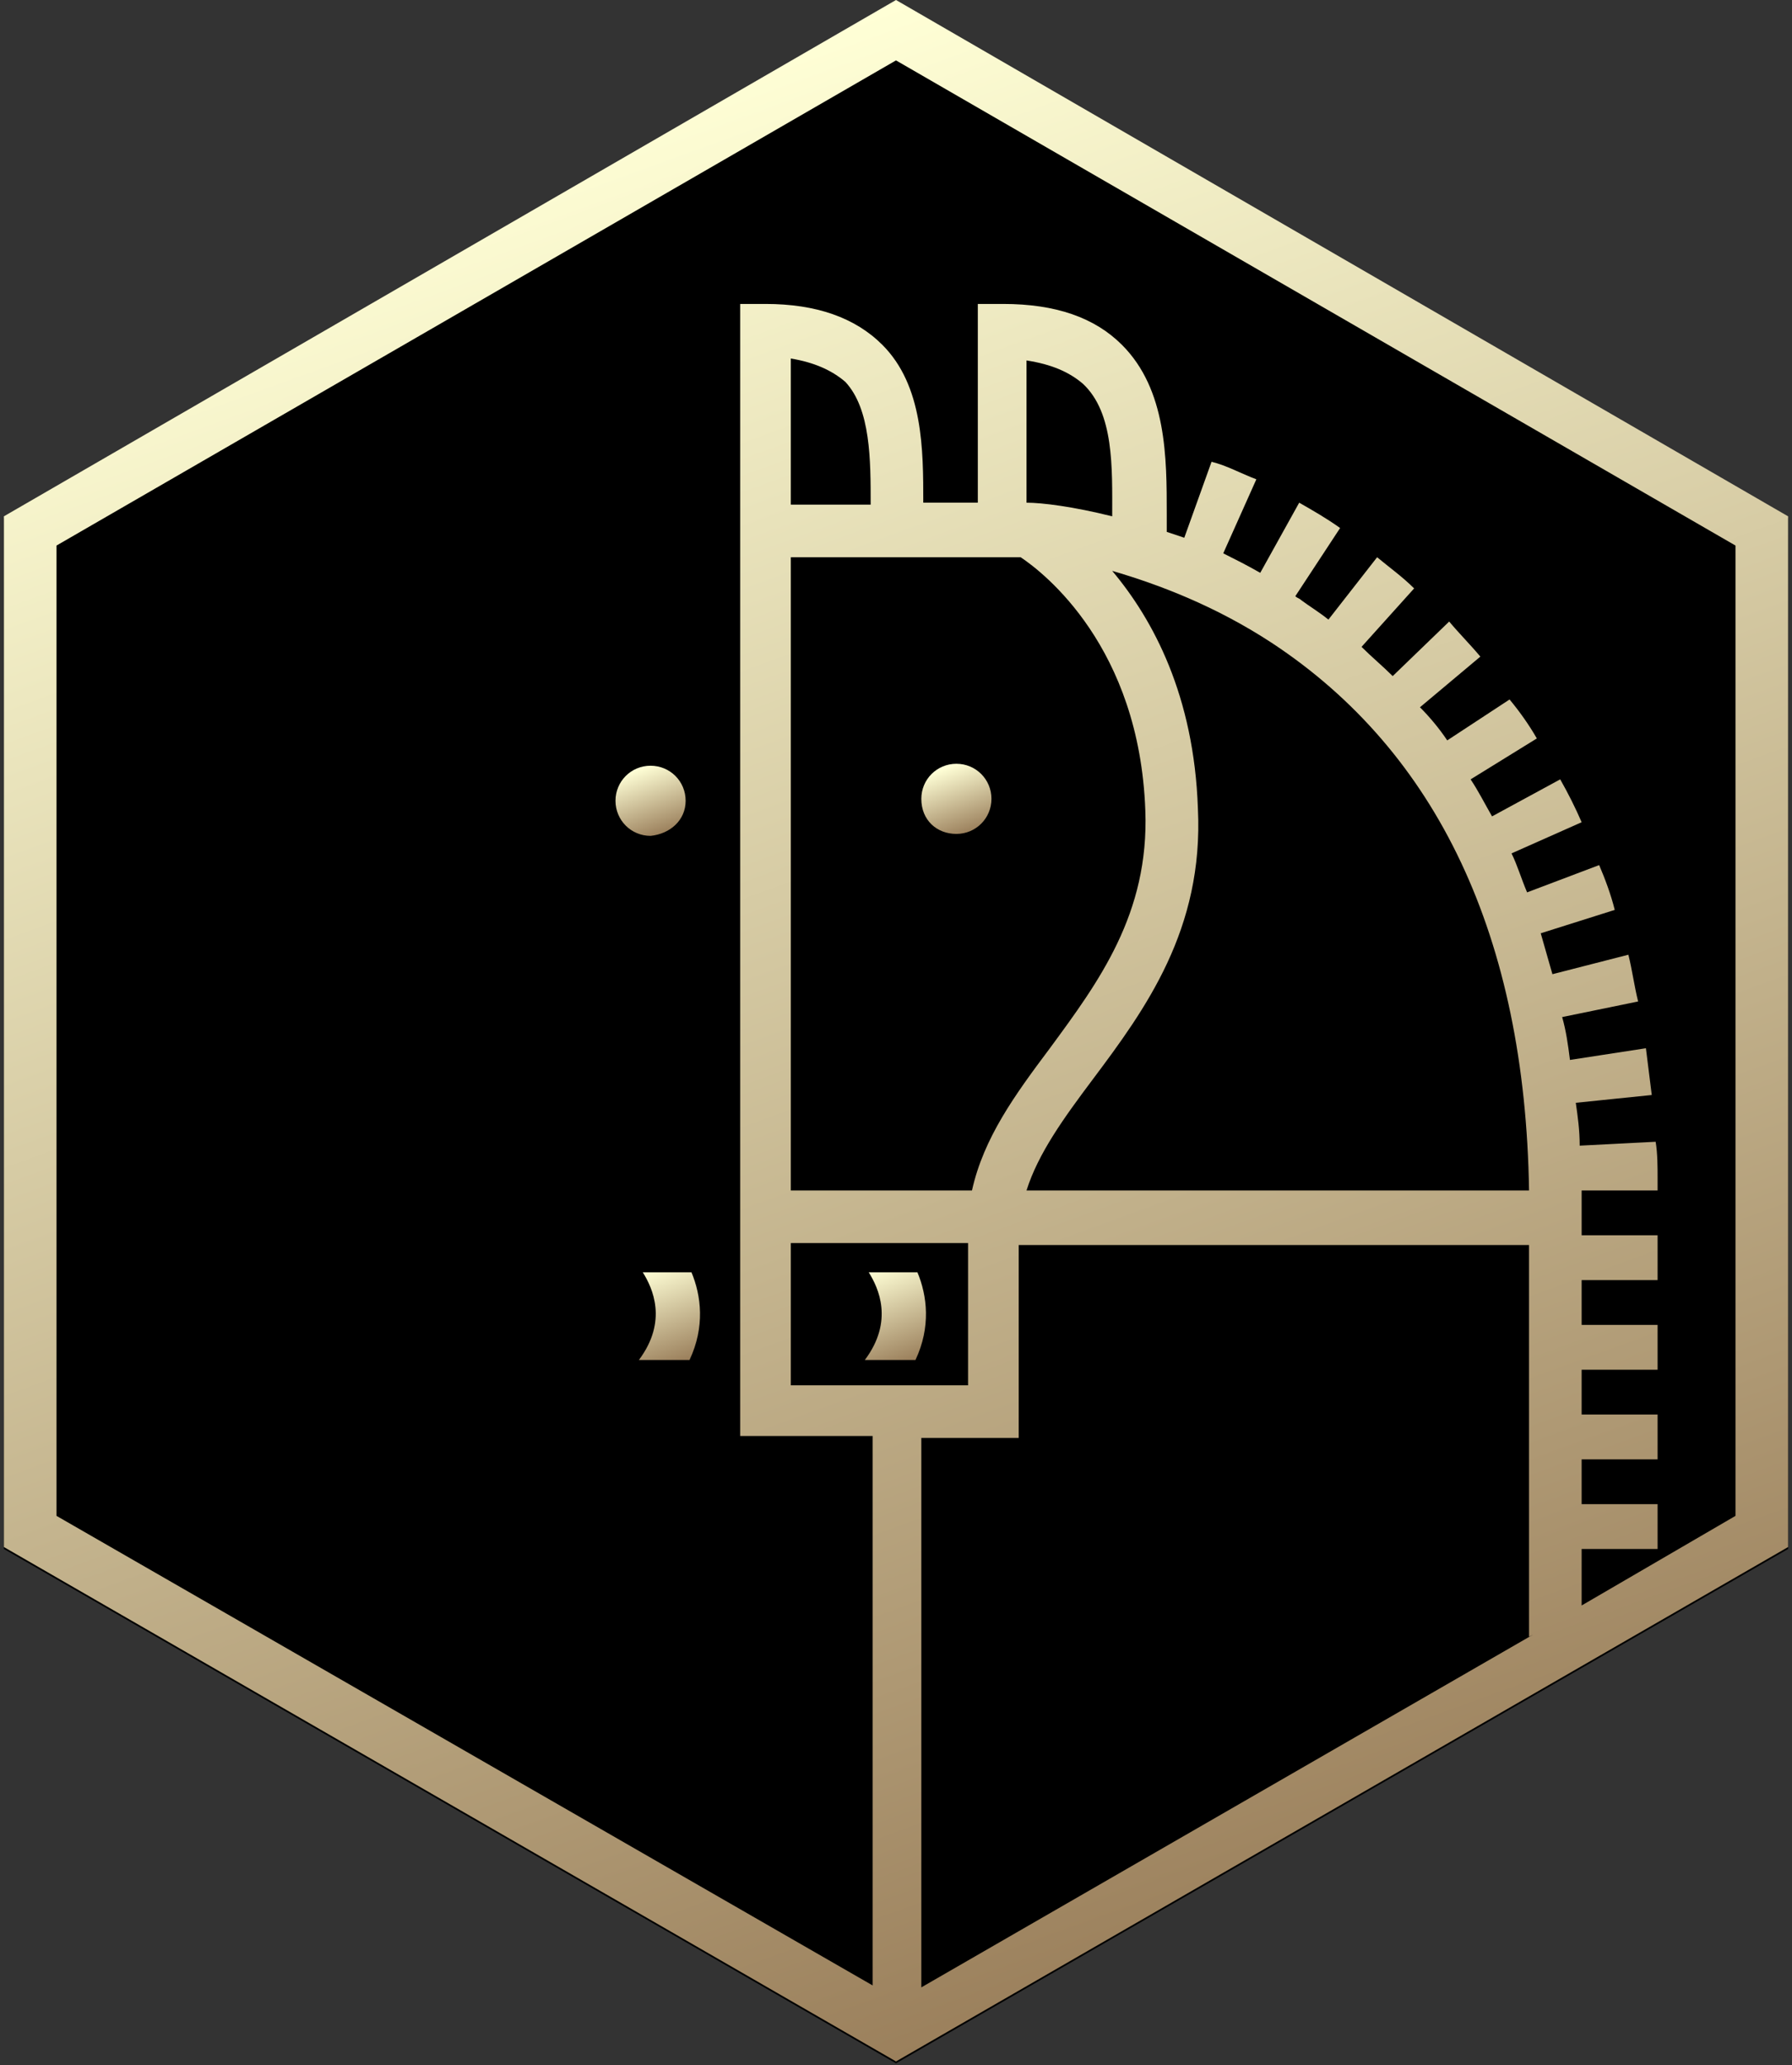
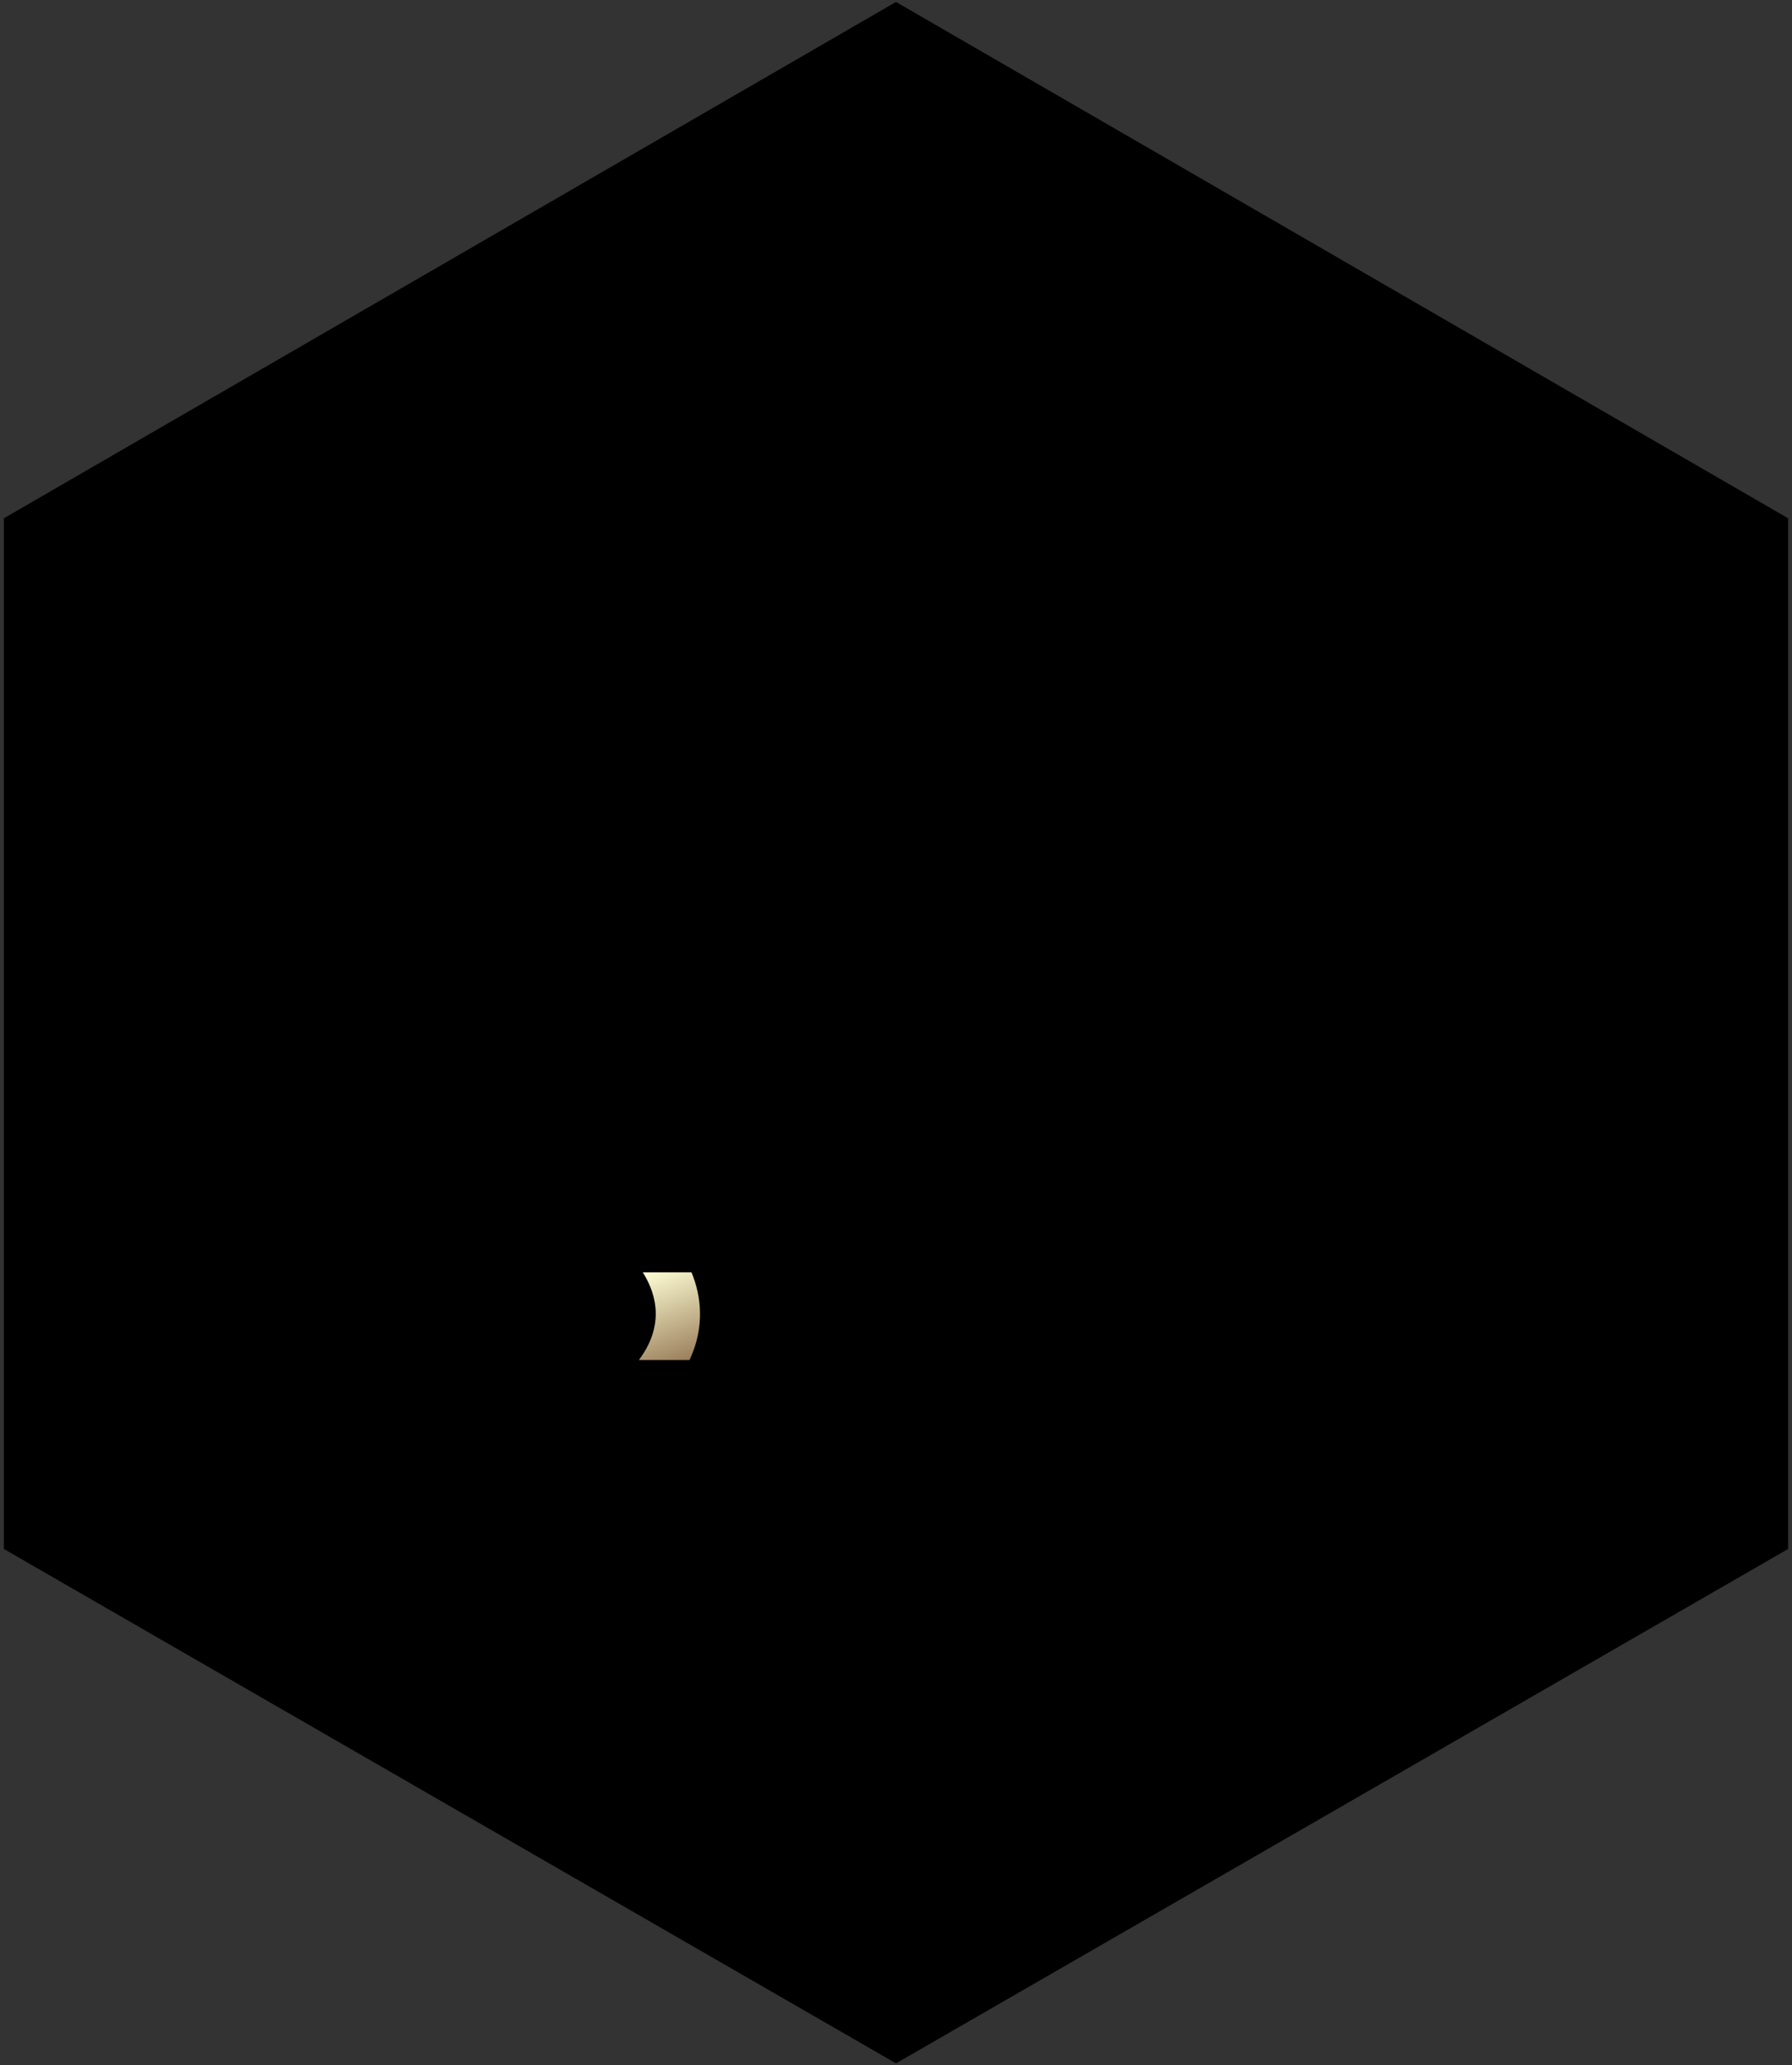
<svg xmlns="http://www.w3.org/2000/svg" version="1.0" id="Layer_1" x="0px" y="0px" width="92px" height="106px" viewBox="0 0 92 106" style="enable-background:new 0 0 92 106;" xml:space="preserve">
  <rect x="0" y="0" width="92" height="106" fill="#333333" stroke="none" />
  <style type="text/css">
	.st0{fill:url(#SVGID_1_);}
	.st1{fill:url(#SVGID_00000117665632592299716110000001653164402736981388_);}
	.st2{fill:url(#SVGID_00000081639835857209917630000003851213305570640282_);}
	.st3{fill:url(#SVGID_00000151528672997126164190000000459444036719127221_);}
	.st4{fill:url(#SVGID_00000170265174818170360380000001135127536636087689_);}
</style>
  <polygon points="46,0.1 0.2,26.6 0.2,79.5 46,105.9 91.8,79.5 91.8,26.6 " />
  <g>
    <linearGradient id="SVGID_1_" gradientUnits="userSpaceOnUse" x1="49.716" y1="65.286" x2="48.515" y2="68.588" gradientTransform="matrix(1 0 0 -1 0 108)">
      <stop offset="0" style="stop-color:#9B805C" />
      <stop offset="0.184" style="stop-color:#AE9873" />
      <stop offset="0.998" style="stop-color:#FFFFD6" />
    </linearGradient>
-     <path class="st0" d="M49.1,42.8c1,0,1.8-0.8,1.8-1.8s-0.8-1.8-1.8-1.8S47.3,40,47.3,41C47.3,42.1,48.1,42.8,49.1,42.8z" />
    <linearGradient id="SVGID_00000062892564965807279490000003263770709098212754_" gradientUnits="userSpaceOnUse" x1="34.004" y1="65.241" x2="32.802" y2="68.542" gradientTransform="matrix(1 0 0 -1 0 108)">
      <stop offset="0" style="stop-color:#9B805C" />
      <stop offset="0.184" style="stop-color:#AE9873" />
      <stop offset="0.998" style="stop-color:#FFFFD6" />
    </linearGradient>
-     <path style="fill:url(#SVGID_00000062892564965807279490000003263770709098212754_);" d="M35.2,41.1c0-1-0.8-1.8-1.8-1.8   s-1.8,0.8-1.8,1.8s0.8,1.8,1.8,1.8C34.4,42.8,35.2,42.1,35.2,41.1z" />
    <linearGradient id="SVGID_00000108304976948435643470000011428306465380523146_" gradientUnits="userSpaceOnUse" x1="35.001" y1="38.121" x2="33.282" y2="42.845" gradientTransform="matrix(1 0 0 -1 0 108)">
      <stop offset="0" style="stop-color:#9B805C" />
      <stop offset="0.184" style="stop-color:#AE9873" />
      <stop offset="0.998" style="stop-color:#FFFFD6" />
    </linearGradient>
    <path style="fill:url(#SVGID_00000108304976948435643470000011428306465380523146_);" d="M33,65.3c0.5,0.8,1.3,2.5-0.2,4.5h2.6   c0.8-1.7,0.6-3.3,0.1-4.5H33z" />
    <linearGradient id="SVGID_00000065777860677179036170000008100286835870188178_" gradientUnits="userSpaceOnUse" x1="46.599" y1="38.126" x2="44.88" y2="42.85" gradientTransform="matrix(1 0 0 -1 0 108)">
      <stop offset="0" style="stop-color:#9B805C" />
      <stop offset="0.184" style="stop-color:#AE9873" />
      <stop offset="0.998" style="stop-color:#FFFFD6" />
    </linearGradient>
-     <path style="fill:url(#SVGID_00000065777860677179036170000008100286835870188178_);" d="M44.6,65.3c0.5,0.8,1.3,2.5-0.2,4.5H47   c0.8-1.7,0.6-3.3,0.1-4.5H44.6z" />
    <linearGradient id="SVGID_00000020368837831067639390000002926761618358196415_" gradientUnits="userSpaceOnUse" x1="62.986" y1="8.382" x2="28.982" y2="101.806" gradientTransform="matrix(1 0 0 -1 0 108)">
      <stop offset="0" style="stop-color:#9B805C" />
      <stop offset="0.184" style="stop-color:#AE9873" />
      <stop offset="0.998" style="stop-color:#FFFFD6" />
    </linearGradient>
-     <path style="fill:url(#SVGID_00000020368837831067639390000002926761618358196415_);" d="M46,0L0.2,26.5v52.9L46,105.8l45.8-26.4   V26.5L46,0z M44.7,25.9h-4.1v-7.5c1.2,0.2,2.1,0.6,2.8,1.2C44.7,21,44.7,23.6,44.7,25.9z M65.3,33c8.5,5.6,13,15.1,13.2,28.1H52.7   c0.6-1.9,1.9-3.7,3.4-5.7c2.7-3.6,5.7-7.7,5.4-13.9c-0.2-5.8-2.3-9.7-4.4-12.2C59.5,30,62.4,31.1,65.3,33z M57.1,26.5L57.1,26.5   c-2-0.5-3.6-0.7-4.4-0.7v-7.3c1.3,0.2,2.2,0.6,2.9,1.2C57.2,21.2,57.1,24,57.1,26.5z M52.4,28.6c1.2,0.8,6.1,4.6,6.4,13   c0.2,5.3-2.4,8.8-4.9,12.2c-1.8,2.4-3.4,4.6-4,7.3h-9.3V28.6H52.4z M40.6,63.8h9.1v7.3h-9.1V63.8z M52.3,73.8v-9.9h26.2V84l0.2-0.1   L47.3,102V73.8H52.3z M89.1,77.8l-7.9,4.6v-2.9h3.9v-2.3h-3.9v-2.3h3.9v-2.3h-3.9v-2.3h3.9V68h-3.9v-2.3h3.9v-2.3h-3.9v-0.8   c0-0.5,0-1,0-1.5h3.9v-0.6c0-0.6,0-1.3-0.1-1.9l-3.9,0.2c0-0.8-0.1-1.5-0.2-2.2l3.9-0.4c-0.1-0.8-0.2-1.6-0.3-2.4l-3.9,0.6   c-0.1-0.8-0.2-1.5-0.4-2.2l3.9-0.8c-0.2-0.8-0.3-1.6-0.5-2.4l-3.9,1c-0.2-0.7-0.4-1.4-0.6-2.1l3.8-1.2c-0.2-0.8-0.5-1.6-0.8-2.3   l-3.7,1.4c-0.3-0.7-0.5-1.4-0.8-2l3.6-1.6c-0.3-0.7-0.7-1.5-1.1-2.2l-3.5,1.9c-0.4-0.7-0.7-1.3-1.1-1.9l3.4-2.1   c-0.4-0.7-0.9-1.4-1.4-2L74.3,38c-0.4-0.6-0.9-1.2-1.4-1.7l3.1-2.6c-0.5-0.6-1.1-1.2-1.6-1.8l-2.9,2.8c-0.5-0.5-1.1-1-1.6-1.5   l2.7-3c-0.6-0.6-1.3-1.1-1.9-1.6l-2.5,3.2c-0.5-0.4-1-0.7-1.4-1c-0.1-0.1-0.2-0.1-0.3-0.2l2.3-3.5c-0.7-0.5-1.4-0.9-2.1-1.3l-2,3.6   c-0.7-0.4-1.3-0.7-1.9-1l1.7-3.8c-0.8-0.3-1.5-0.7-2.3-0.9l-1.4,3.9c-0.3-0.1-0.6-0.2-0.9-0.3v-0.1c0-0.2,0-0.5,0-0.8   c0-2.9,0-6.4-2.3-8.7c-1.4-1.4-3.4-2.1-6.1-2.1h-1.3v10.2h-2.8c0-2.7,0-6-2.1-8.1c-1.4-1.4-3.4-2.1-6-2.1H38v10.2v47.9h6.8v28.2   L2.9,77.8V28L46,3.1L89.1,28V77.8z" />
  </g>
</svg>